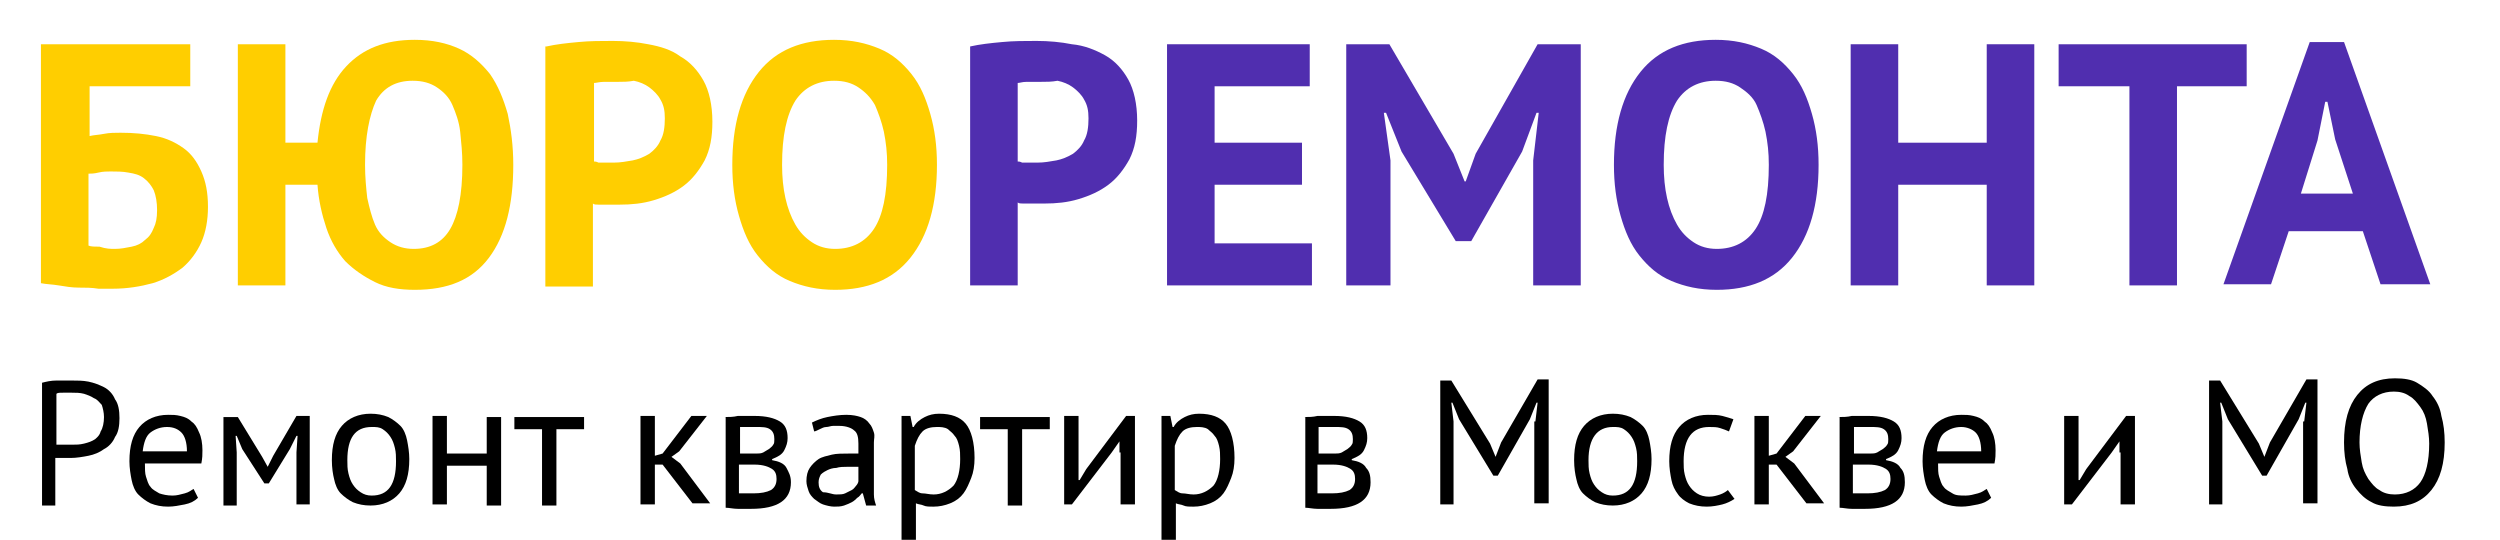
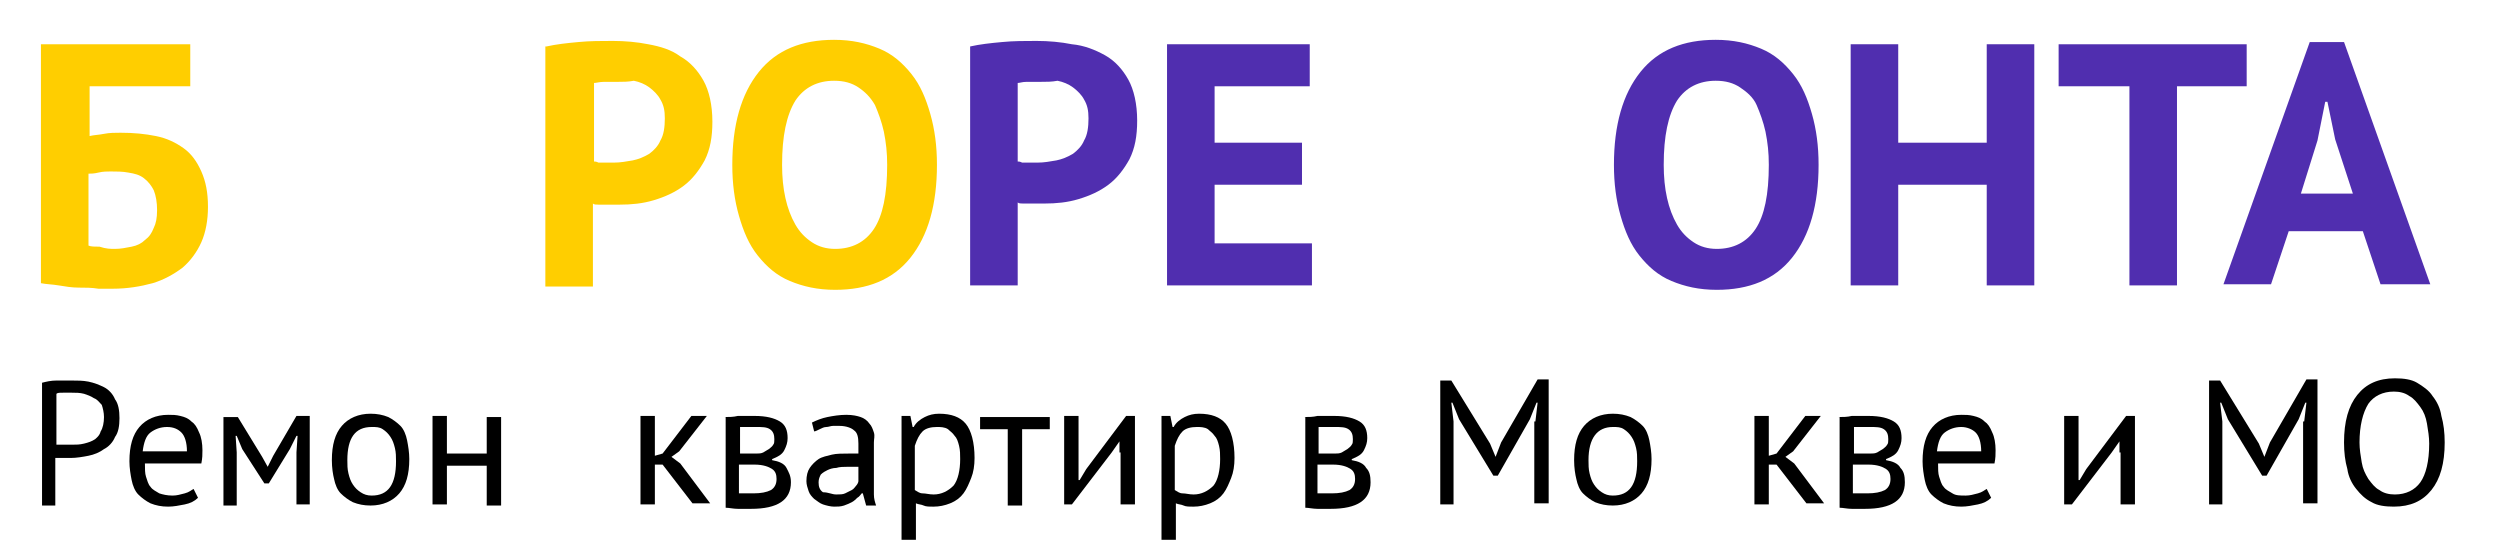
<svg xmlns="http://www.w3.org/2000/svg" version="1.1" id="Слой_1" x="0px" y="0px" viewBox="0 0 226 48.8" style="enable-background:new 0 0 226 48.8;" xml:space="preserve">
  <style type="text/css">
	.st0{fill:#FFCE00;}
	.st1{fill:#502EAF;}
</style>
  <g>
-     <path class="st0" d="M3.8,4h13.4v3.8H8.1v4.5c0.4-0.1,0.8-0.1,1.3-0.2c0.5-0.1,1-0.1,1.5-0.1c1.2,0,2.2,0.1,3.2,0.3   c1,0.2,1.8,0.6,2.5,1.1c0.7,0.5,1.2,1.2,1.6,2.1c0.4,0.9,0.6,1.9,0.6,3.2c0,1.2-0.2,2.3-0.6,3.2c-0.4,0.9-1,1.7-1.7,2.3   c-0.8,0.6-1.7,1.1-2.7,1.4c-1.1,0.3-2.3,0.5-3.6,0.5c-0.4,0-0.8,0-1.3,0C8.3,26,7.7,26,7.1,26c-0.6,0-1.2-0.1-1.8-0.2   c-0.6-0.1-1.1-0.1-1.6-0.2V4z M10.4,22.5c0.5,0,1-0.1,1.5-0.2s0.9-0.3,1.2-0.6c0.4-0.3,0.6-0.6,0.8-1.1c0.2-0.4,0.3-0.9,0.3-1.6   c0-0.7-0.1-1.3-0.3-1.8c-0.2-0.4-0.5-0.8-0.9-1.1s-0.8-0.4-1.4-0.5c-0.5-0.1-1.1-0.1-1.6-0.1c-0.3,0-0.7,0-1.1,0.1   c-0.4,0.1-0.7,0.1-0.9,0.1v6.5c0.2,0.1,0.6,0.1,1,0.1C9.6,22.5,10,22.5,10.4,22.5z" />
-     <path class="st0" d="M25.8,12.9h2.9c0.3-3,1.1-5.3,2.6-6.9c1.5-1.6,3.5-2.4,6.2-2.4c1.6,0,2.9,0.3,4,0.8c1.1,0.5,2,1.3,2.8,2.3   c0.7,1,1.2,2.2,1.6,3.6c0.3,1.4,0.5,2.9,0.5,4.6c0,3.6-0.7,6.4-2.2,8.4c-1.5,2-3.7,2.9-6.7,2.9c-1.4,0-2.6-0.2-3.6-0.7   c-1-0.5-1.9-1.1-2.7-1.9c-0.7-0.8-1.3-1.8-1.7-3c-0.4-1.2-0.7-2.5-0.8-3.9h-2.9v9.1h-4.3V4h4.3V12.9z M33,14.9c0,1.1,0.1,2.1,0.2,3   c0.2,0.9,0.4,1.7,0.7,2.4c0.3,0.7,0.8,1.2,1.4,1.6c0.6,0.4,1.3,0.6,2.1,0.6c1.5,0,2.6-0.6,3.3-1.8c0.7-1.2,1.1-3.1,1.1-5.8   c0-1.1-0.1-2-0.2-3c-0.1-0.9-0.4-1.7-0.7-2.4c-0.3-0.7-0.8-1.2-1.4-1.6c-0.6-0.4-1.3-0.6-2.2-0.6c-1.5,0-2.6,0.6-3.3,1.8   C33.4,10.4,33,12.3,33,14.9z" />
+     <path class="st0" d="M3.8,4h13.4v3.8H8.1v4.5c0.4-0.1,0.8-0.1,1.3-0.2c0.5-0.1,1-0.1,1.5-0.1c1.2,0,2.2,0.1,3.2,0.3   c1,0.2,1.8,0.6,2.5,1.1c0.7,0.5,1.2,1.2,1.6,2.1c0.4,0.9,0.6,1.9,0.6,3.2c0,1.2-0.2,2.3-0.6,3.2c-0.4,0.9-1,1.7-1.7,2.3   c-0.8,0.6-1.7,1.1-2.7,1.4c-1.1,0.3-2.3,0.5-3.6,0.5c-0.4,0-0.8,0-1.3,0C8.3,26,7.7,26,7.1,26c-0.6,0-1.2-0.1-1.8-0.2   c-0.6-0.1-1.1-0.1-1.6-0.2V4M10.4,22.5c0.5,0,1-0.1,1.5-0.2s0.9-0.3,1.2-0.6c0.4-0.3,0.6-0.6,0.8-1.1c0.2-0.4,0.3-0.9,0.3-1.6   c0-0.7-0.1-1.3-0.3-1.8c-0.2-0.4-0.5-0.8-0.9-1.1s-0.8-0.4-1.4-0.5c-0.5-0.1-1.1-0.1-1.6-0.1c-0.3,0-0.7,0-1.1,0.1   c-0.4,0.1-0.7,0.1-0.9,0.1v6.5c0.2,0.1,0.6,0.1,1,0.1C9.6,22.5,10,22.5,10.4,22.5z" />
    <path class="st0" d="M49.4,4.2c0.9-0.2,1.8-0.3,2.9-0.4c1-0.1,2.1-0.1,3.1-0.1c1.1,0,2.2,0.1,3.2,0.3c1.1,0.2,2.1,0.5,2.9,1.1   c0.9,0.5,1.6,1.3,2.1,2.2c0.5,0.9,0.8,2.2,0.8,3.7c0,1.4-0.2,2.5-0.7,3.5c-0.5,0.9-1.1,1.7-1.9,2.3c-0.8,0.6-1.7,1-2.7,1.3   c-1,0.3-2,0.4-3.1,0.4c-0.1,0-0.3,0-0.5,0c-0.2,0-0.5,0-0.7,0c-0.2,0-0.5,0-0.7,0c-0.2,0-0.4,0-0.5-0.1v7.5h-4.3V4.2z M55.8,7.4   c-0.4,0-0.8,0-1.2,0s-0.7,0.1-0.9,0.1v7.1c0.1,0,0.2,0,0.4,0.1c0.2,0,0.3,0,0.5,0c0.2,0,0.4,0,0.5,0c0.2,0,0.3,0,0.4,0   c0.6,0,1.1-0.1,1.7-0.2c0.5-0.1,1-0.3,1.5-0.6c0.4-0.3,0.8-0.7,1-1.2c0.3-0.5,0.4-1.2,0.4-2c0-0.7-0.1-1.2-0.4-1.7   c-0.2-0.4-0.6-0.8-1-1.1c-0.4-0.3-0.9-0.5-1.4-0.6C56.8,7.4,56.3,7.4,55.8,7.4z" />
    <path class="st0" d="M66.2,14.9c0-3.6,0.8-6.4,2.4-8.4c1.6-2,3.9-2.9,6.8-2.9c1.6,0,2.9,0.3,4.1,0.8c1.2,0.5,2.1,1.3,2.9,2.3   c0.8,1,1.3,2.2,1.7,3.6c0.4,1.4,0.6,2.9,0.6,4.6c0,3.6-0.8,6.4-2.4,8.4c-1.6,2-3.9,2.9-6.8,2.9c-1.6,0-2.9-0.3-4.1-0.8   c-1.2-0.5-2.1-1.3-2.9-2.3c-0.8-1-1.3-2.2-1.7-3.6C66.4,18.1,66.2,16.6,66.2,14.9z M70.7,14.9c0,1.1,0.1,2.1,0.3,3s0.5,1.7,0.9,2.4   c0.4,0.7,0.9,1.2,1.5,1.6c0.6,0.4,1.3,0.6,2.1,0.6c1.5,0,2.7-0.6,3.5-1.8c0.8-1.2,1.2-3.1,1.2-5.8c0-1.1-0.1-2-0.3-3   c-0.2-0.9-0.5-1.7-0.8-2.4c-0.4-0.7-0.9-1.2-1.5-1.6c-0.6-0.4-1.3-0.6-2.2-0.6c-1.5,0-2.7,0.6-3.5,1.8   C71.1,10.4,70.7,12.3,70.7,14.9z" />
    <path class="st1" d="M87.7,4.2c0.9-0.2,1.8-0.3,2.9-0.4c1-0.1,2.1-0.1,3.1-0.1c1.1,0,2.2,0.1,3.2,0.3C98,4.1,99,4.5,99.9,5   c0.9,0.5,1.6,1.3,2.1,2.2c0.5,0.9,0.8,2.2,0.8,3.7c0,1.4-0.2,2.5-0.7,3.5c-0.5,0.9-1.1,1.7-1.9,2.3c-0.8,0.6-1.7,1-2.7,1.3   c-1,0.3-2,0.4-3.1,0.4c-0.1,0-0.3,0-0.5,0c-0.2,0-0.5,0-0.7,0c-0.2,0-0.5,0-0.7,0c-0.2,0-0.4,0-0.5-0.1v7.5h-4.3V4.2z M94,7.4   c-0.4,0-0.8,0-1.2,0S92.2,7.5,92,7.5v7.1c0.1,0,0.2,0,0.4,0.1c0.2,0,0.3,0,0.5,0c0.2,0,0.4,0,0.5,0c0.2,0,0.3,0,0.4,0   c0.6,0,1.1-0.1,1.7-0.2c0.5-0.1,1-0.3,1.5-0.6c0.4-0.3,0.8-0.7,1-1.2c0.3-0.5,0.4-1.2,0.4-2c0-0.7-0.1-1.2-0.4-1.7   c-0.2-0.4-0.6-0.8-1-1.1c-0.4-0.3-0.9-0.5-1.4-0.6C95.1,7.4,94.6,7.4,94,7.4z" />
    <path class="st1" d="M105.5,4h12.9v3.8h-8.6v5.1h7.9v3.8h-7.9V22h8.8v3.8h-13.1V4z" />
-     <path class="st1" d="M138.6,14.5l0.5-4.3h-0.2l-1.3,3.5l-4.6,8.1h-1.4l-4.9-8.1l-1.4-3.5h-0.2l0.6,4.3v11.3h-4V4h3.9l5.8,9.9l1,2.5   h0.1l0.9-2.5L139,4h3.9v21.8h-4.3V14.5z" />
    <path class="st1" d="M145.9,14.9c0-3.6,0.8-6.4,2.4-8.4c1.6-2,3.9-2.9,6.8-2.9c1.6,0,2.9,0.3,4.1,0.8c1.2,0.5,2.1,1.3,2.9,2.3   c0.8,1,1.3,2.2,1.7,3.6c0.4,1.4,0.6,2.9,0.6,4.6c0,3.6-0.8,6.4-2.4,8.4s-3.9,2.9-6.8,2.9c-1.6,0-2.9-0.3-4.1-0.8   c-1.2-0.5-2.1-1.3-2.9-2.3c-0.8-1-1.3-2.2-1.7-3.6C146.1,18.1,145.9,16.6,145.9,14.9z M150.4,14.9c0,1.1,0.1,2.1,0.3,3   s0.5,1.7,0.9,2.4c0.4,0.7,0.9,1.2,1.5,1.6c0.6,0.4,1.3,0.6,2.1,0.6c1.5,0,2.7-0.6,3.5-1.8c0.8-1.2,1.2-3.1,1.2-5.8   c0-1.1-0.1-2-0.3-3c-0.2-0.9-0.5-1.7-0.8-2.4s-0.9-1.2-1.5-1.6c-0.6-0.4-1.3-0.6-2.2-0.6c-1.5,0-2.7,0.6-3.5,1.8   C150.8,10.4,150.4,12.3,150.4,14.9z" />
    <path class="st1" d="M179.6,16.7h-8v9.1h-4.3V4h4.3v8.9h8V4h4.3v21.8h-4.3V16.7z" />
    <path class="st1" d="M203.1,7.8h-6.3v18h-4.3v-18h-6.4V4h17V7.8z" />
    <path class="st1" d="M213.6,20.9h-6.7l-1.6,4.8H201l7.8-21.9h3.1l7.8,21.9h-4.5L213.6,20.9z M208,17.5h4.7l-1.6-4.9l-0.7-3.4h-0.2   l-0.7,3.5L208,17.5z" />
  </g>
  <g>
    <path d="M3.8,34.6c0.4-0.1,0.8-0.2,1.3-0.2c0.5,0,0.9,0,1.4,0c0.5,0,1,0,1.5,0.1c0.5,0.1,1,0.3,1.4,0.5s0.8,0.6,1,1.1   c0.3,0.4,0.4,1,0.4,1.7c0,0.7-0.1,1.3-0.4,1.7c-0.2,0.5-0.6,0.9-1,1.1c-0.4,0.3-0.9,0.5-1.4,0.6c-0.5,0.1-1.1,0.2-1.6,0.2   c-0.1,0-0.1,0-0.3,0c-0.1,0-0.3,0-0.4,0c-0.1,0-0.3,0-0.4,0s-0.2,0-0.3,0v4.3H3.8V34.6z M6.5,35.5c-0.3,0-0.5,0-0.8,0   s-0.5,0-0.6,0.1v4.6c0.1,0,0.1,0,0.3,0c0.1,0,0.2,0,0.4,0c0.1,0,0.3,0,0.4,0s0.2,0,0.3,0c0.4,0,0.7,0,1.1-0.1   c0.4-0.1,0.7-0.2,1-0.4C8.7,39.6,9,39.4,9.1,39c0.2-0.3,0.3-0.8,0.3-1.3c0-0.4-0.1-0.8-0.2-1.1C9,36.4,8.8,36.1,8.5,36   c-0.3-0.2-0.6-0.3-0.9-0.4C7.2,35.5,6.9,35.5,6.5,35.5z" />
    <path d="M17.9,45c-0.3,0.3-0.7,0.5-1.2,0.6s-1,0.2-1.5,0.2c-0.6,0-1.1-0.1-1.6-0.3c-0.4-0.2-0.8-0.5-1.1-0.8s-0.5-0.8-0.6-1.3   c-0.1-0.5-0.2-1.1-0.2-1.7c0-1.4,0.3-2.4,0.9-3.1c0.6-0.7,1.5-1.1,2.6-1.1c0.4,0,0.7,0,1.1,0.1s0.7,0.2,1,0.5   c0.3,0.2,0.5,0.5,0.7,1c0.2,0.4,0.3,1,0.3,1.6c0,0.4,0,0.7-0.1,1.2h-5.1c0,0.5,0,0.9,0.1,1.2s0.2,0.7,0.4,0.9   c0.2,0.3,0.5,0.4,0.8,0.6c0.3,0.1,0.7,0.2,1.2,0.2c0.4,0,0.7-0.1,1.1-0.2c0.4-0.1,0.6-0.3,0.8-0.4L17.9,45z M15.1,38.6   c-0.6,0-1.1,0.2-1.5,0.5c-0.4,0.3-0.6,0.9-0.7,1.7h4c0-0.8-0.2-1.4-0.5-1.7S15.7,38.6,15.1,38.6z" />
    <path d="M26.8,40.9l0.1-1.5h-0.1l-0.6,1.2l-1.9,3.1h-0.4l-2-3.1l-0.5-1.2h-0.1l0.1,1.5v4.8h-1.2v-8h1.3l2.2,3.6l0.5,0.9h0l0.5-1   l2.1-3.6H28v8h-1.2V40.9z" />
    <path d="M30,41.6c0-1.4,0.3-2.4,0.9-3.1c0.6-0.7,1.5-1.1,2.6-1.1c0.6,0,1.1,0.1,1.6,0.3c0.4,0.2,0.8,0.5,1.1,0.8s0.5,0.8,0.6,1.3   s0.2,1.1,0.2,1.7c0,1.4-0.3,2.4-0.9,3.1c-0.6,0.7-1.5,1.1-2.6,1.1c-0.6,0-1.1-0.1-1.6-0.3c-0.4-0.2-0.8-0.5-1.1-0.8   s-0.5-0.8-0.6-1.3C30.1,42.9,30,42.3,30,41.6z M31.4,41.6c0,0.4,0,0.8,0.1,1.2s0.2,0.7,0.4,1c0.2,0.3,0.4,0.5,0.7,0.7   c0.3,0.2,0.6,0.3,1,0.3c1.5,0,2.2-1,2.2-3.1c0-0.4,0-0.8-0.1-1.2c-0.1-0.4-0.2-0.7-0.4-1s-0.4-0.5-0.7-0.7c-0.3-0.2-0.6-0.2-1-0.2   C32.1,38.6,31.4,39.6,31.4,41.6z" />
    <path d="M44,42.1h-3.6v3.5h-1.3v-8h1.3V41H44v-3.3h1.3v8H44V42.1z" />
-     <path d="M52.8,38.8h-2.5v6.9H49v-6.9h-2.5v-1.1h6.3V38.8z" />
    <path d="M59.9,42h-0.7v3.6h-1.3v-8h1.3v3.6l0.7-0.2l2.6-3.4h1.4l-2.5,3.2l-0.7,0.5l0.8,0.6l2.7,3.6h-1.6L59.9,42z" />
    <path d="M65.5,37.7c0.4,0,0.8,0,1.2-0.1c0.4,0,0.9,0,1.5,0c1.1,0,1.8,0.2,2.3,0.5s0.7,0.8,0.7,1.5c0,0.4-0.1,0.7-0.3,1.1   s-0.6,0.6-1.1,0.8v0.1c0.6,0.1,1.1,0.3,1.3,0.7s0.4,0.7,0.4,1.3c0,0.8-0.3,1.4-0.9,1.8c-0.6,0.4-1.5,0.6-2.7,0.6   c-0.4,0-0.9,0-1.2,0c-0.4,0-0.8-0.1-1.1-0.1V37.7z M68.4,41c0.2,0,0.4,0,0.6-0.1c0.2-0.1,0.3-0.2,0.5-0.3c0.1-0.1,0.3-0.2,0.4-0.4   c0.1-0.1,0.1-0.3,0.1-0.5c0-0.4-0.1-0.7-0.4-0.9c-0.3-0.2-0.7-0.2-1.3-0.2c-0.3,0-0.6,0-0.8,0s-0.4,0-0.6,0V41H68.4z M66.8,44.6   c0.2,0,0.4,0,0.6,0c0.2,0,0.4,0,0.7,0c0.7,0,1.2-0.1,1.6-0.3c0.3-0.2,0.5-0.5,0.5-1c0-0.4-0.1-0.7-0.4-0.9   c-0.3-0.2-0.8-0.4-1.6-0.4h-1.4V44.6z" />
    <path d="M73.4,38.2c0.4-0.2,0.9-0.4,1.4-0.5c0.5-0.1,1.1-0.2,1.7-0.2c0.6,0,1,0.1,1.3,0.2s0.6,0.3,0.8,0.6c0.2,0.2,0.3,0.5,0.4,0.8   S79,39.7,79,40c0,0.6,0,1.3,0,1.9c0,0.6,0,1.2,0,1.7c0,0.4,0,0.8,0,1.1c0,0.4,0.1,0.7,0.2,1h-0.9l-0.3-1.1h-0.1   c-0.1,0.1-0.2,0.3-0.4,0.4c-0.1,0.1-0.3,0.3-0.5,0.4c-0.2,0.1-0.4,0.2-0.7,0.3c-0.3,0.1-0.6,0.1-0.9,0.1c-0.3,0-0.7-0.1-1-0.2   c-0.3-0.1-0.5-0.3-0.8-0.5c-0.2-0.2-0.4-0.4-0.5-0.7s-0.2-0.6-0.2-0.9c0-0.5,0.1-0.9,0.3-1.2c0.2-0.3,0.5-0.6,0.8-0.8   c0.3-0.2,0.8-0.3,1.2-0.4s1-0.1,1.6-0.1c0.1,0,0.3,0,0.4,0c0.1,0,0.3,0,0.4,0c0-0.3,0-0.6,0-0.9c0-0.6-0.1-1-0.4-1.2   c-0.2-0.2-0.7-0.4-1.3-0.4c-0.2,0-0.4,0-0.6,0s-0.4,0.1-0.6,0.1s-0.4,0.1-0.6,0.2s-0.4,0.2-0.5,0.2L73.4,38.2z M75.6,44.7   c0.3,0,0.6,0,0.8-0.1s0.4-0.2,0.6-0.3c0.2-0.1,0.3-0.3,0.4-0.4c0.1-0.1,0.2-0.3,0.2-0.4v-1.3c-0.1,0-0.3,0-0.5,0   c-0.2,0-0.3,0-0.5,0c-0.3,0-0.7,0-1,0.1c-0.3,0-0.6,0.1-0.8,0.2c-0.2,0.1-0.4,0.2-0.6,0.4c-0.1,0.2-0.2,0.4-0.2,0.7   c0,0.4,0.1,0.7,0.4,0.9C74.9,44.5,75.2,44.7,75.6,44.7z" />
    <path d="M81.4,37.6h0.9l0.2,1h0.1c0.2-0.4,0.6-0.7,1-0.9c0.4-0.2,0.8-0.3,1.3-0.3c1.1,0,1.9,0.3,2.4,0.9c0.5,0.6,0.8,1.7,0.8,3.1   c0,0.7-0.1,1.3-0.3,1.8c-0.2,0.5-0.4,1-0.7,1.4c-0.3,0.4-0.7,0.7-1.2,0.9c-0.5,0.2-1,0.3-1.5,0.3c-0.4,0-0.7,0-0.9-0.1   s-0.5-0.1-0.7-0.2v3.3h-1.3V37.6z M84.7,38.6c-0.5,0-1,0.1-1.3,0.4c-0.3,0.3-0.5,0.7-0.7,1.3v4c0.2,0.1,0.4,0.3,0.7,0.3   s0.6,0.1,1,0.1c0.7,0,1.3-0.3,1.8-0.8c0.4-0.5,0.6-1.4,0.6-2.4c0-0.4,0-0.8-0.1-1.2c-0.1-0.4-0.2-0.7-0.4-0.9   c-0.2-0.3-0.4-0.4-0.6-0.6C85.4,38.6,85,38.6,84.7,38.6z" />
    <path d="M94.9,38.8h-2.5v6.9h-1.3v-6.9h-2.5v-1.1h6.3V38.8z" />
    <path d="M101.2,40.9l0-1h0l-0.7,1l-3.6,4.7h-0.7v-8h1.3v4.9l0,0.9h0.1l0.6-1l3.6-4.8h0.8v8h-1.3V40.9z" />
    <path d="M104.9,37.6h0.9l0.2,1h0.1c0.2-0.4,0.6-0.7,1-0.9c0.4-0.2,0.8-0.3,1.3-0.3c1.1,0,1.9,0.3,2.4,0.9c0.5,0.6,0.8,1.7,0.8,3.1   c0,0.7-0.1,1.3-0.3,1.8c-0.2,0.5-0.4,1-0.7,1.4c-0.3,0.4-0.7,0.7-1.2,0.9c-0.5,0.2-1,0.3-1.5,0.3c-0.4,0-0.7,0-0.9-0.1   s-0.5-0.1-0.7-0.2v3.3h-1.3V37.6z M108.2,38.6c-0.5,0-1,0.1-1.3,0.4c-0.3,0.3-0.5,0.7-0.7,1.3v4c0.2,0.1,0.4,0.3,0.7,0.3   s0.6,0.1,1,0.1c0.7,0,1.3-0.3,1.8-0.8c0.4-0.5,0.6-1.4,0.6-2.4c0-0.4,0-0.8-0.1-1.2c-0.1-0.4-0.2-0.7-0.4-0.9   c-0.2-0.3-0.4-0.4-0.6-0.6C108.9,38.6,108.5,38.6,108.2,38.6z" />
    <path d="M117.9,37.7c0.4,0,0.8,0,1.2-0.1c0.4,0,0.9,0,1.5,0c1.1,0,1.8,0.2,2.3,0.5c0.5,0.3,0.7,0.8,0.7,1.5c0,0.4-0.1,0.7-0.3,1.1   c-0.2,0.4-0.6,0.6-1.1,0.8v0.1c0.6,0.1,1.1,0.3,1.3,0.7c0.3,0.3,0.4,0.7,0.4,1.3c0,0.8-0.3,1.4-0.9,1.8c-0.6,0.4-1.5,0.6-2.7,0.6   c-0.4,0-0.9,0-1.2,0c-0.4,0-0.8-0.1-1.1-0.1V37.7z M120.7,41c0.2,0,0.4,0,0.6-0.1c0.2-0.1,0.3-0.2,0.5-0.3c0.1-0.1,0.3-0.2,0.4-0.4   c0.1-0.1,0.1-0.3,0.1-0.5c0-0.4-0.1-0.7-0.4-0.9c-0.3-0.2-0.7-0.2-1.3-0.2c-0.3,0-0.6,0-0.8,0s-0.4,0-0.6,0V41H120.7z M119.1,44.6   c0.2,0,0.4,0,0.6,0c0.2,0,0.4,0,0.7,0c0.7,0,1.2-0.1,1.6-0.3c0.3-0.2,0.5-0.5,0.5-1c0-0.4-0.1-0.7-0.4-0.9   c-0.3-0.2-0.8-0.4-1.6-0.4h-1.4V44.6z" />
    <path d="M138.8,38.1l0.2-1.7h-0.1l-0.6,1.5l-2.9,5.1H135l-3.1-5.1l-0.6-1.5h-0.1l0.2,1.7v7.5h-1.2V34.4h1l3.5,5.7l0.5,1.2h0   l0.5-1.3l3.3-5.7h1v11.2h-1.3V38.1z" />
    <path d="M142.3,41.6c0-1.4,0.3-2.4,0.9-3.1c0.6-0.7,1.5-1.1,2.6-1.1c0.6,0,1.1,0.1,1.6,0.3c0.4,0.2,0.8,0.5,1.1,0.8   s0.5,0.8,0.6,1.3s0.2,1.1,0.2,1.7c0,1.4-0.3,2.4-0.9,3.1c-0.6,0.7-1.5,1.1-2.6,1.1c-0.6,0-1.1-0.1-1.6-0.3   c-0.4-0.2-0.8-0.5-1.1-0.8s-0.5-0.8-0.6-1.3C142.4,42.9,142.3,42.3,142.3,41.6z M143.6,41.6c0,0.4,0,0.8,0.1,1.2   c0.1,0.4,0.2,0.7,0.4,1c0.2,0.3,0.4,0.5,0.7,0.7c0.3,0.2,0.6,0.3,1,0.3c1.5,0,2.2-1,2.2-3.1c0-0.4,0-0.8-0.1-1.2   c-0.1-0.4-0.2-0.7-0.4-1s-0.4-0.5-0.7-0.7c-0.3-0.2-0.6-0.2-1-0.2C144.4,38.6,143.6,39.6,143.6,41.6z" />
-     <path d="M156.8,45.1c-0.3,0.2-0.7,0.4-1.1,0.5c-0.4,0.1-0.9,0.2-1.4,0.2c-0.6,0-1.1-0.1-1.6-0.3c-0.4-0.2-0.8-0.5-1-0.8   c-0.3-0.4-0.5-0.8-0.6-1.3c-0.1-0.5-0.2-1.1-0.2-1.7c0-1.4,0.3-2.4,0.9-3.1c0.6-0.7,1.5-1.1,2.6-1.1c0.5,0,0.9,0,1.3,0.1   s0.7,0.2,1,0.3l-0.4,1.1c-0.2-0.1-0.5-0.2-0.8-0.3s-0.6-0.1-1-0.1c-1.5,0-2.3,1-2.3,3.1c0,0.4,0,0.8,0.1,1.2c0.1,0.4,0.2,0.7,0.4,1   c0.2,0.3,0.4,0.5,0.7,0.7c0.3,0.2,0.7,0.3,1.1,0.3c0.4,0,0.7-0.1,1-0.2c0.3-0.1,0.6-0.3,0.7-0.4L156.8,45.1z" />
    <path d="M160.6,42h-0.7v3.6h-1.3v-8h1.3v3.6l0.7-0.2l2.6-3.4h1.4l-2.5,3.2l-0.7,0.5l0.8,0.6l2.7,3.6h-1.6L160.6,42z" />
    <path d="M166.2,37.7c0.4,0,0.8,0,1.2-0.1c0.4,0,0.9,0,1.5,0c1.1,0,1.8,0.2,2.3,0.5c0.5,0.3,0.7,0.8,0.7,1.5c0,0.4-0.1,0.7-0.3,1.1   c-0.2,0.4-0.6,0.6-1.1,0.8v0.1c0.6,0.1,1.1,0.3,1.3,0.7c0.3,0.3,0.4,0.7,0.4,1.3c0,0.8-0.3,1.4-0.9,1.8c-0.6,0.4-1.5,0.6-2.7,0.6   c-0.4,0-0.9,0-1.2,0c-0.4,0-0.8-0.1-1.1-0.1V37.7z M169.1,41c0.2,0,0.4,0,0.6-0.1c0.2-0.1,0.3-0.2,0.5-0.3c0.1-0.1,0.3-0.2,0.4-0.4   c0.1-0.1,0.1-0.3,0.1-0.5c0-0.4-0.1-0.7-0.4-0.9c-0.3-0.2-0.7-0.2-1.3-0.2c-0.3,0-0.6,0-0.8,0s-0.4,0-0.6,0V41H169.1z M167.5,44.6   c0.2,0,0.4,0,0.6,0c0.2,0,0.4,0,0.7,0c0.7,0,1.2-0.1,1.6-0.3c0.3-0.2,0.5-0.5,0.5-1c0-0.4-0.1-0.7-0.4-0.9   c-0.3-0.2-0.8-0.4-1.6-0.4h-1.4V44.6z" />
    <path d="M180,45c-0.3,0.3-0.7,0.5-1.2,0.6s-1,0.2-1.5,0.2c-0.6,0-1.1-0.1-1.6-0.3c-0.4-0.2-0.8-0.5-1.1-0.8s-0.5-0.8-0.6-1.3   c-0.1-0.5-0.2-1.1-0.2-1.7c0-1.4,0.3-2.4,0.9-3.1c0.6-0.7,1.5-1.1,2.6-1.1c0.4,0,0.7,0,1.1,0.1c0.4,0.1,0.7,0.2,1,0.5   c0.3,0.2,0.5,0.5,0.7,1c0.2,0.4,0.3,1,0.3,1.6c0,0.4,0,0.7-0.1,1.2h-5.1c0,0.5,0,0.9,0.1,1.2s0.2,0.7,0.4,0.9   c0.2,0.3,0.5,0.4,0.8,0.6s0.7,0.2,1.2,0.2c0.4,0,0.7-0.1,1.1-0.2c0.4-0.1,0.6-0.3,0.8-0.4L180,45z M177.3,38.6   c-0.6,0-1.1,0.2-1.5,0.5c-0.4,0.3-0.6,0.9-0.7,1.7h4c0-0.8-0.2-1.4-0.5-1.7S177.8,38.6,177.3,38.6z" />
    <path d="M191.6,40.9l0-1h0l-0.7,1l-3.6,4.7h-0.7v-8h1.3v4.9l0,0.9h0.1l0.6-1l3.6-4.8h0.8v8h-1.3V40.9z" />
    <path d="M208.3,38.1l0.2-1.7h-0.1l-0.6,1.5l-2.9,5.1h-0.4l-3.1-5.1l-0.6-1.5h-0.1l0.2,1.7v7.5h-1.2V34.4h1l3.5,5.7l0.5,1.2h0   l0.5-1.3l3.3-5.7h1v11.2h-1.3V38.1z" />
    <path d="M211.9,40c0-1.9,0.4-3.3,1.2-4.3c0.8-1,1.9-1.5,3.4-1.5c0.8,0,1.5,0.1,2,0.4s1.1,0.7,1.4,1.2c0.4,0.5,0.7,1.1,0.8,1.8   c0.2,0.7,0.3,1.5,0.3,2.4c0,1.9-0.4,3.3-1.2,4.3c-0.8,1-1.9,1.5-3.4,1.5c-0.8,0-1.5-0.1-2-0.4c-0.6-0.3-1-0.7-1.4-1.2   c-0.4-0.5-0.7-1.1-0.8-1.8C212,41.7,211.9,40.9,211.9,40z M213.3,40c0,0.6,0.1,1.2,0.2,1.8c0.1,0.6,0.3,1,0.6,1.5   c0.3,0.4,0.6,0.8,1,1c0.4,0.3,0.9,0.4,1.4,0.4c1,0,1.8-0.4,2.3-1.1s0.8-1.9,0.8-3.5c0-0.6-0.1-1.2-0.2-1.8   c-0.1-0.6-0.3-1.1-0.6-1.5c-0.3-0.4-0.6-0.8-1-1c-0.4-0.3-0.9-0.4-1.4-0.4c-1,0-1.8,0.4-2.3,1.1C213.6,37.3,213.3,38.5,213.3,40z" />
  </g>
</svg>